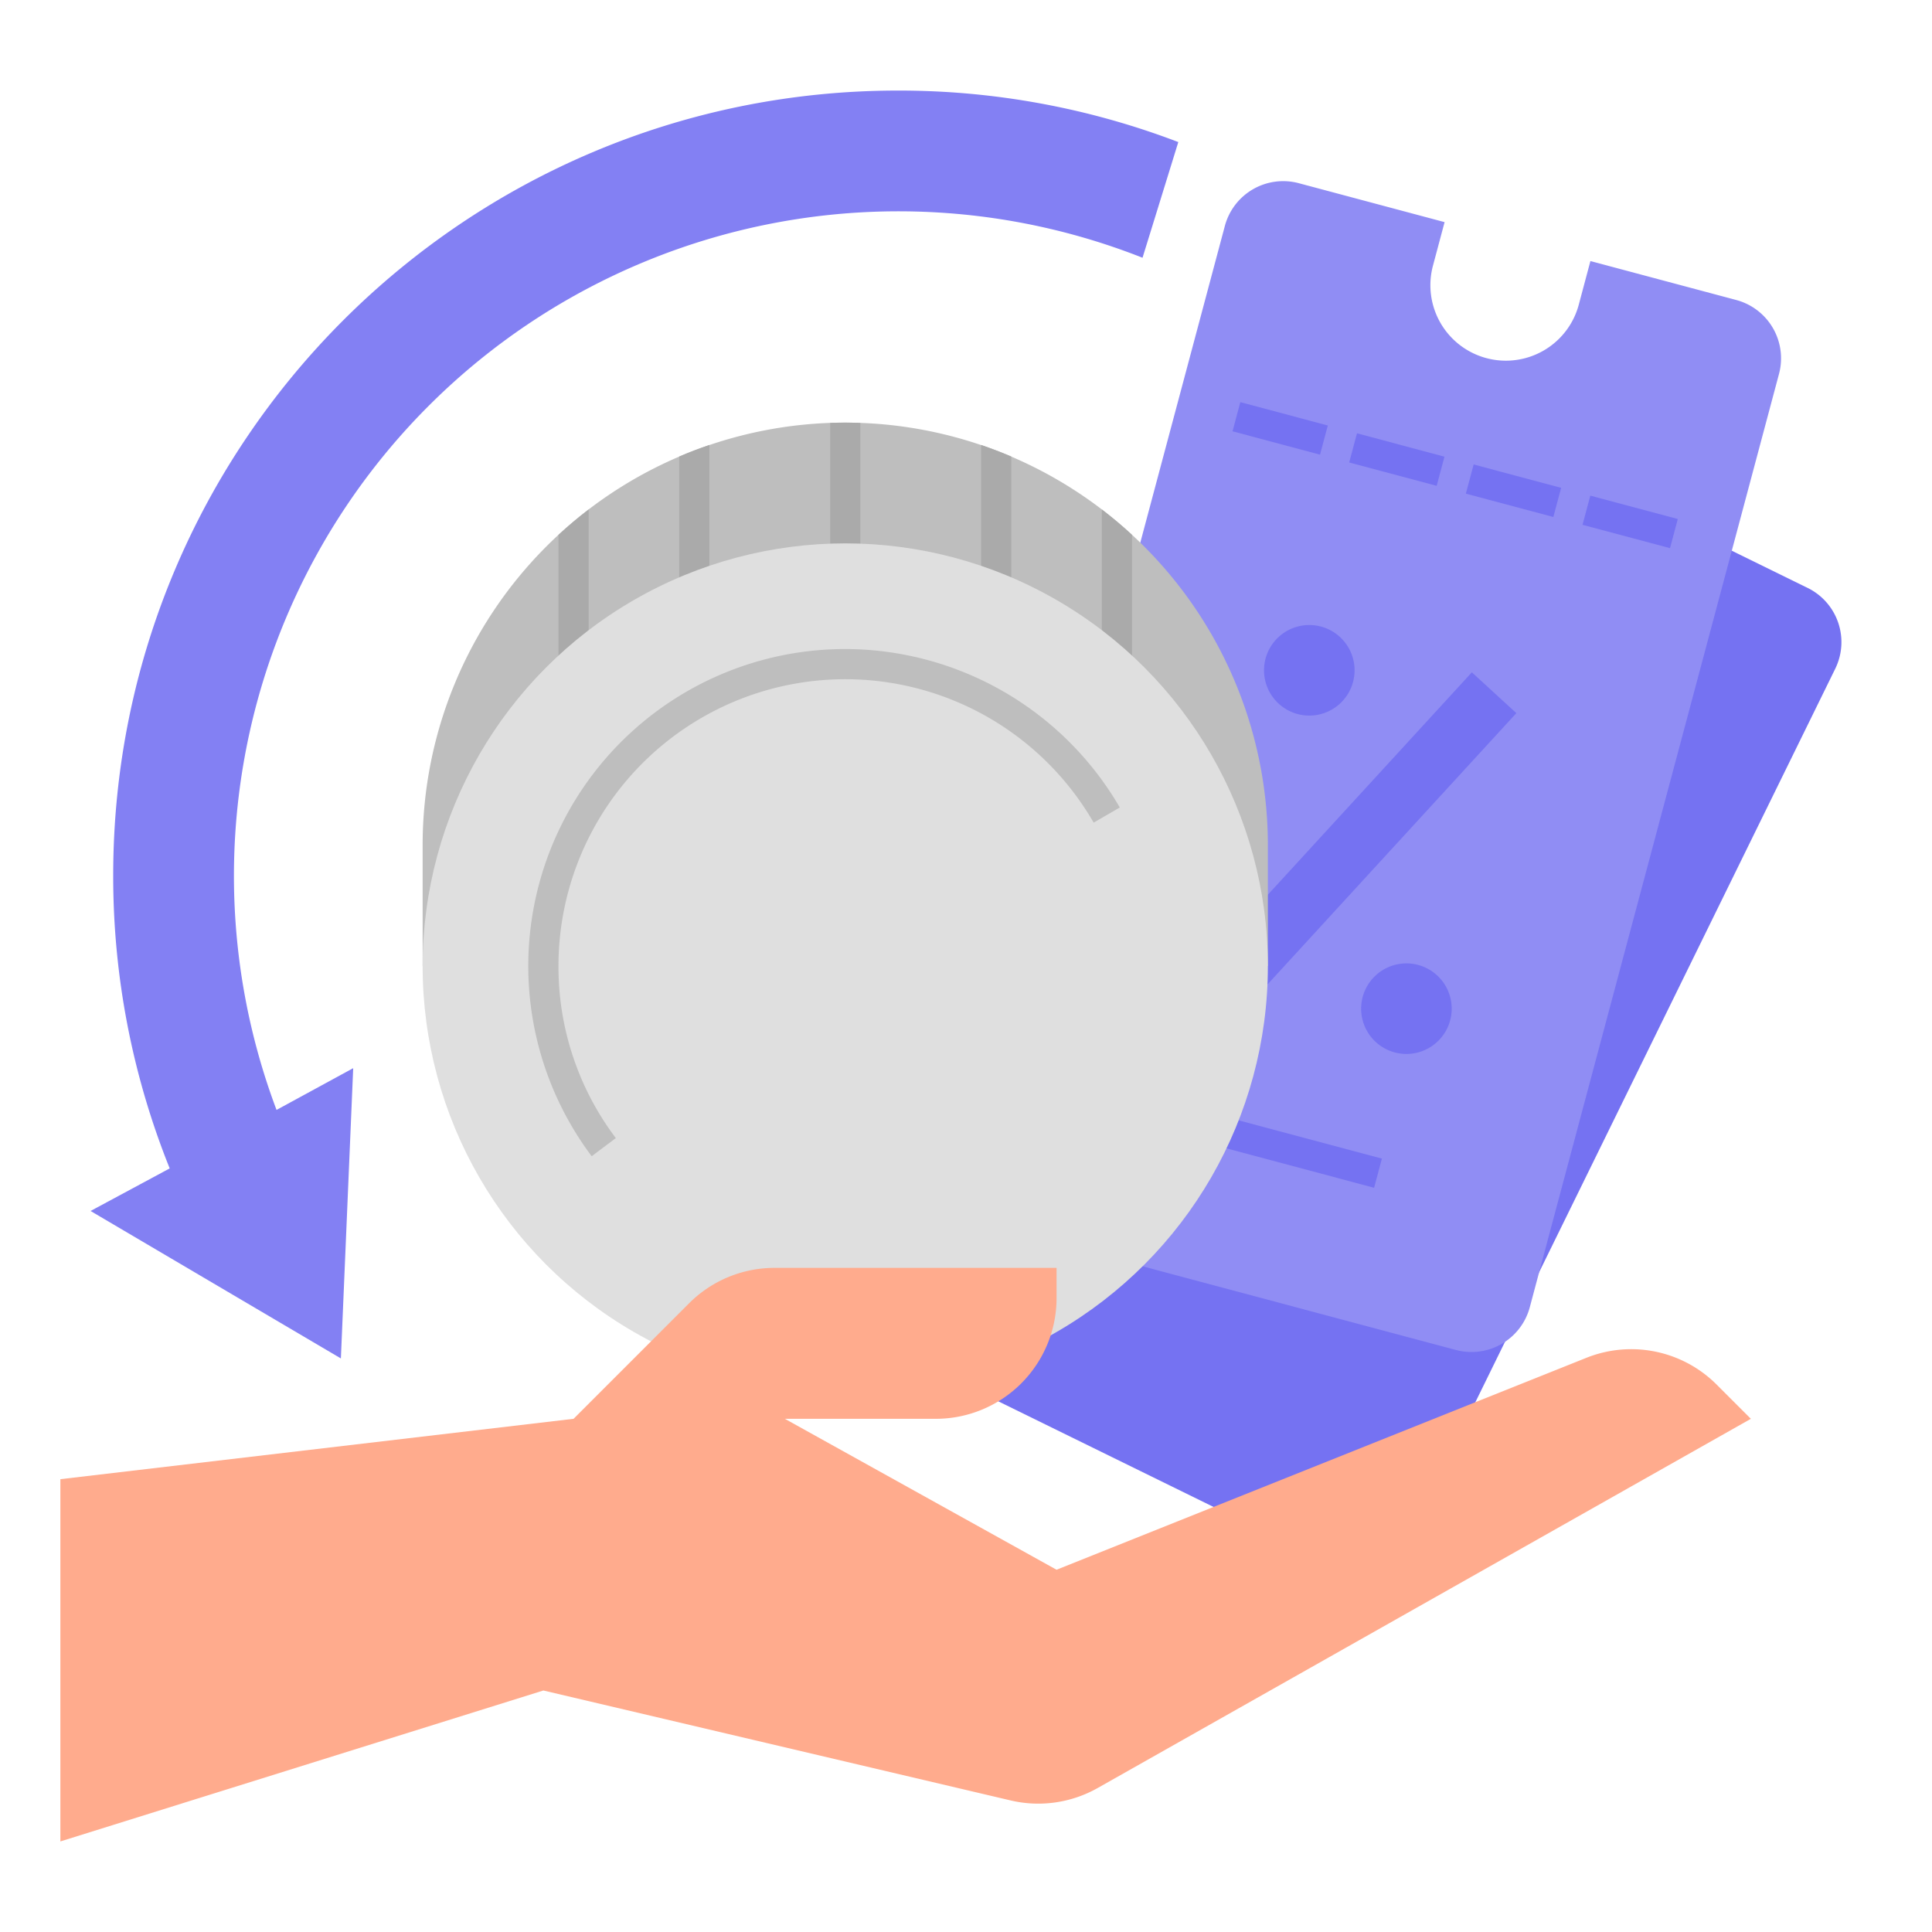
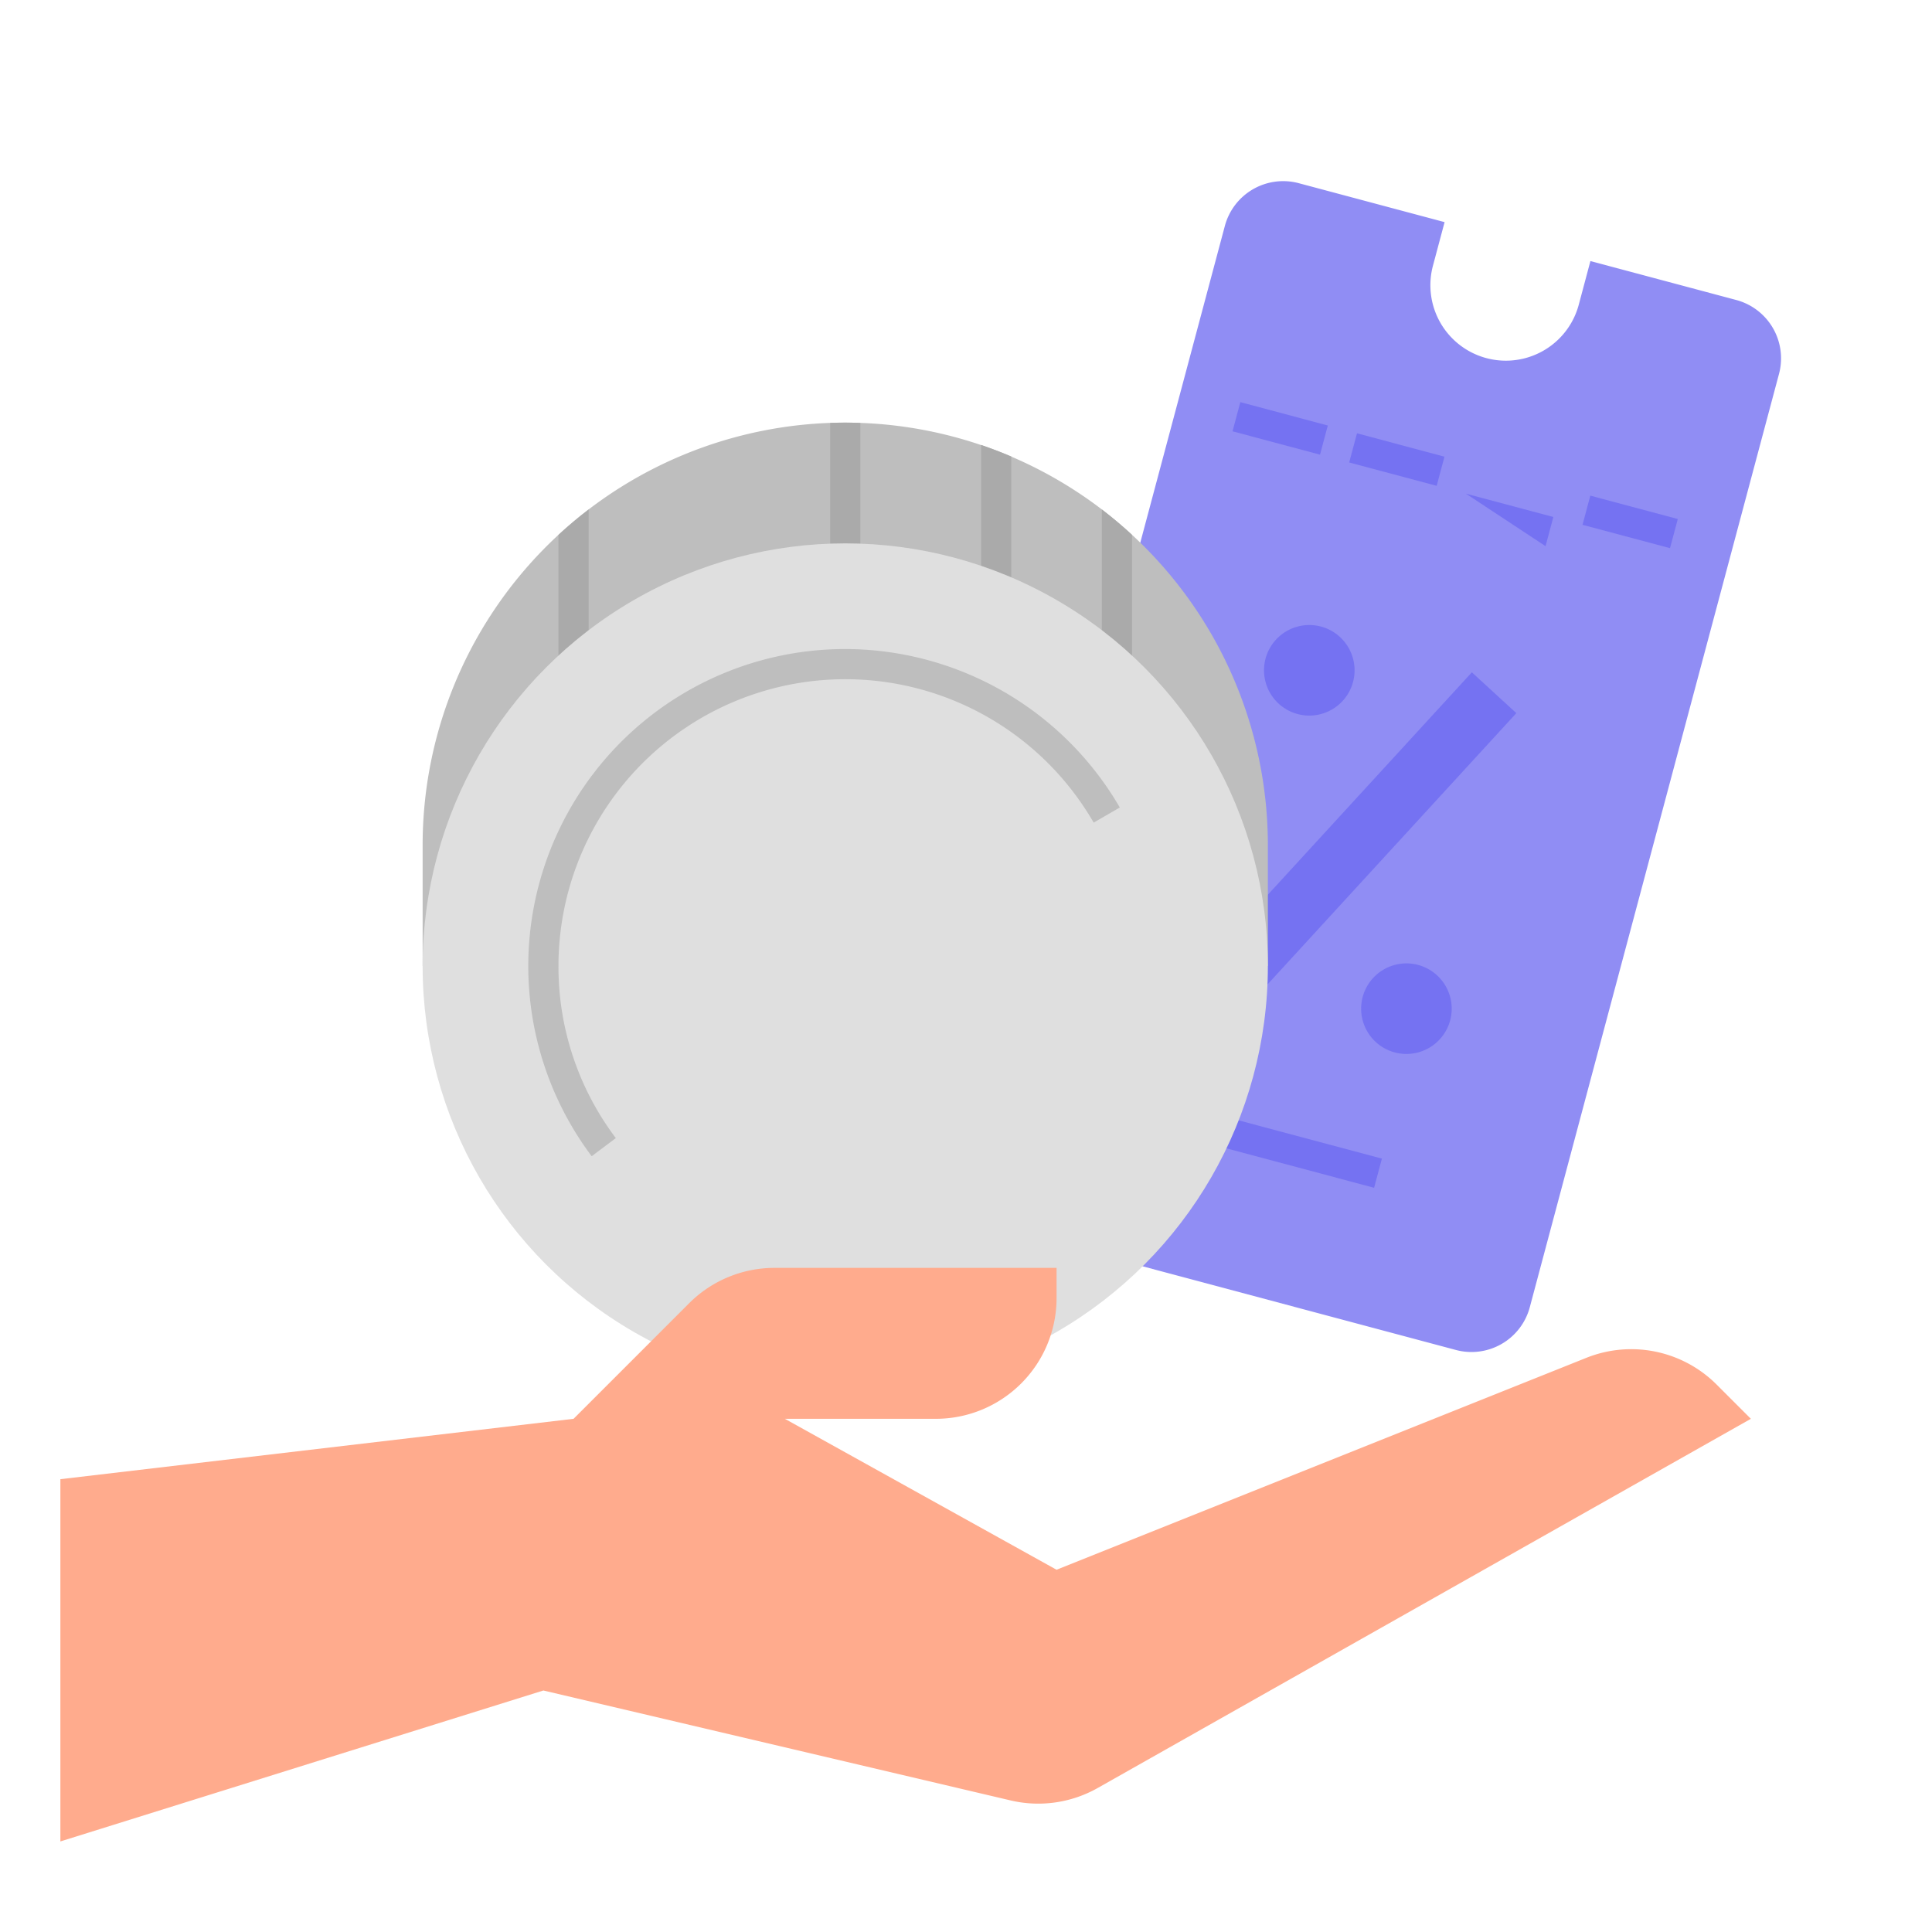
<svg xmlns="http://www.w3.org/2000/svg" height="512" viewBox="0 0 512 512" width="512">
  <g id="FLAT">
-     <path d="m479.044 155.806-35.91-17.62-5.286 10.773a20 20 0 0 1 -35.91-17.619l5.286-10.773-35.911-17.62a16 16 0 0 0 -21.412 7.316l-112.765 229.826a16 16 0 0 0 7.316 21.412l107.731 52.858a16 16 0 0 0 21.412-7.316l112.765-229.826a16 16 0 0 0 -7.316-21.412z" fill="#7572f2" />
    <path d="m460.124 79.503-38.646-10.319-3.096 11.594a20 20 0 0 1 -38.646-10.319l3.096-11.594-38.646-10.319a16 16 0 0 0 -19.586 11.331l-66.043 247.334a16 16 0 0 0 11.331 19.586l115.938 30.958a16 16 0 0 0 19.586-11.331l66.043-247.334a16 16 0 0 0 -11.331-19.586z" fill="#908df4" />
    <g fill="#7572f2">
      <path d="m335.268 101.475h8v24h-8z" transform="matrix(.258 -.966 .966 .258 142.111 411.986)" />
      <path d="m428.019 126.241h8v24h-8z" transform="matrix(.258 -.966 .966 .258 187.007 519.974)" />
      <path d="m366.185 109.731h8v24h-8z" transform="matrix(.258 -.966 .966 .258 157.076 447.982)" />
-       <path d="m397.102 117.986h8v24h-8z" transform="matrix(.258 -.966 .966 .258 172.041 483.978)" />
+       <path d="m397.102 117.986v24h-8z" transform="matrix(.258 -.966 .966 .258 172.041 483.978)" />
      <path d="m330.311 270.598h8v63.999h-8z" transform="matrix(.258 -.966 .966 .258 -44.29 547.527)" />
      <path d="m302.103 217h112v16h-112z" transform="matrix(.676 -.737 .737 .676 -49.808 336.674)" />
      <path d="m355.816 185.751a11.999 11.999 0 1 0 -16.954.726 11.999 11.999 0 0 0 16.954-.726z" />
      <path d="m363.876 259.195a11.999 11.999 0 1 0 16.954-.726 11.999 11.999 0 0 0 -16.954.726z" />
    </g>
    <path d="m224 112a112 112 0 0 0 -112 112v32h224v-32a112 112 0 0 0 -112-112z" fill="#bebebe" />
-     <path d="m188 117.912q-4.073 1.382-8 3.066v39.021h8z" fill="#aaa" />
    <path d="m156 135.008q-4.157 3.181-8 6.733v34.259h8z" fill="#aaa" />
    <path d="m228 112.079c-1.328-.047-2.66-.079-4-.079s-2.672.032-4 .079v39.921h8z" fill="#aaa" />
    <path d="m268 120.979q-3.926-1.679-8-3.066v42.088h8z" fill="#aaa" />
    <path d="m300 141.741q-3.839-3.548-8-6.733v48.992h8z" fill="#aaa" />
    <circle cx="224" cy="256" fill="#dfdfdf" r="112" />
    <path d="m454.92 366.92a32 32 0 0 0 -34.512-7.084l-140.408 56.163-72-40h40a32 32 0 0 0 32-32v-8h-74.745a32 32 0 0 0 -22.627 9.373l-30.627 30.627-136 16v96l128-40 123.819 29.134a32 32 0 0 0 23.075-3.291l173.106-97.843z" fill="#ffab8d" />
-     <path d="m238 24c-114.875 0-208 93.125-208 208a207.425 207.425 0 0 0 14.973 77.638l-20.973 11.282 66.338 39.08 3.264-76.924-20.318 11.066a176.109 176.109 0 0 1 229.498-225.836l9.482-30.657a207.513 207.513 0 0 0 -74.264-13.649z" fill="#8380f3" />
    <path d="m156.802 306.41a84.006 84.006 0 0 1 67.198-134.41 84.315 84.315 0 0 1 72.76 41.997l-6.926 4.006a76.009 76.009 0 0 0 -141.834 37.997 75.336 75.336 0 0 0 15.198 45.604z" fill="#bebebe" />
  </g>
</svg>